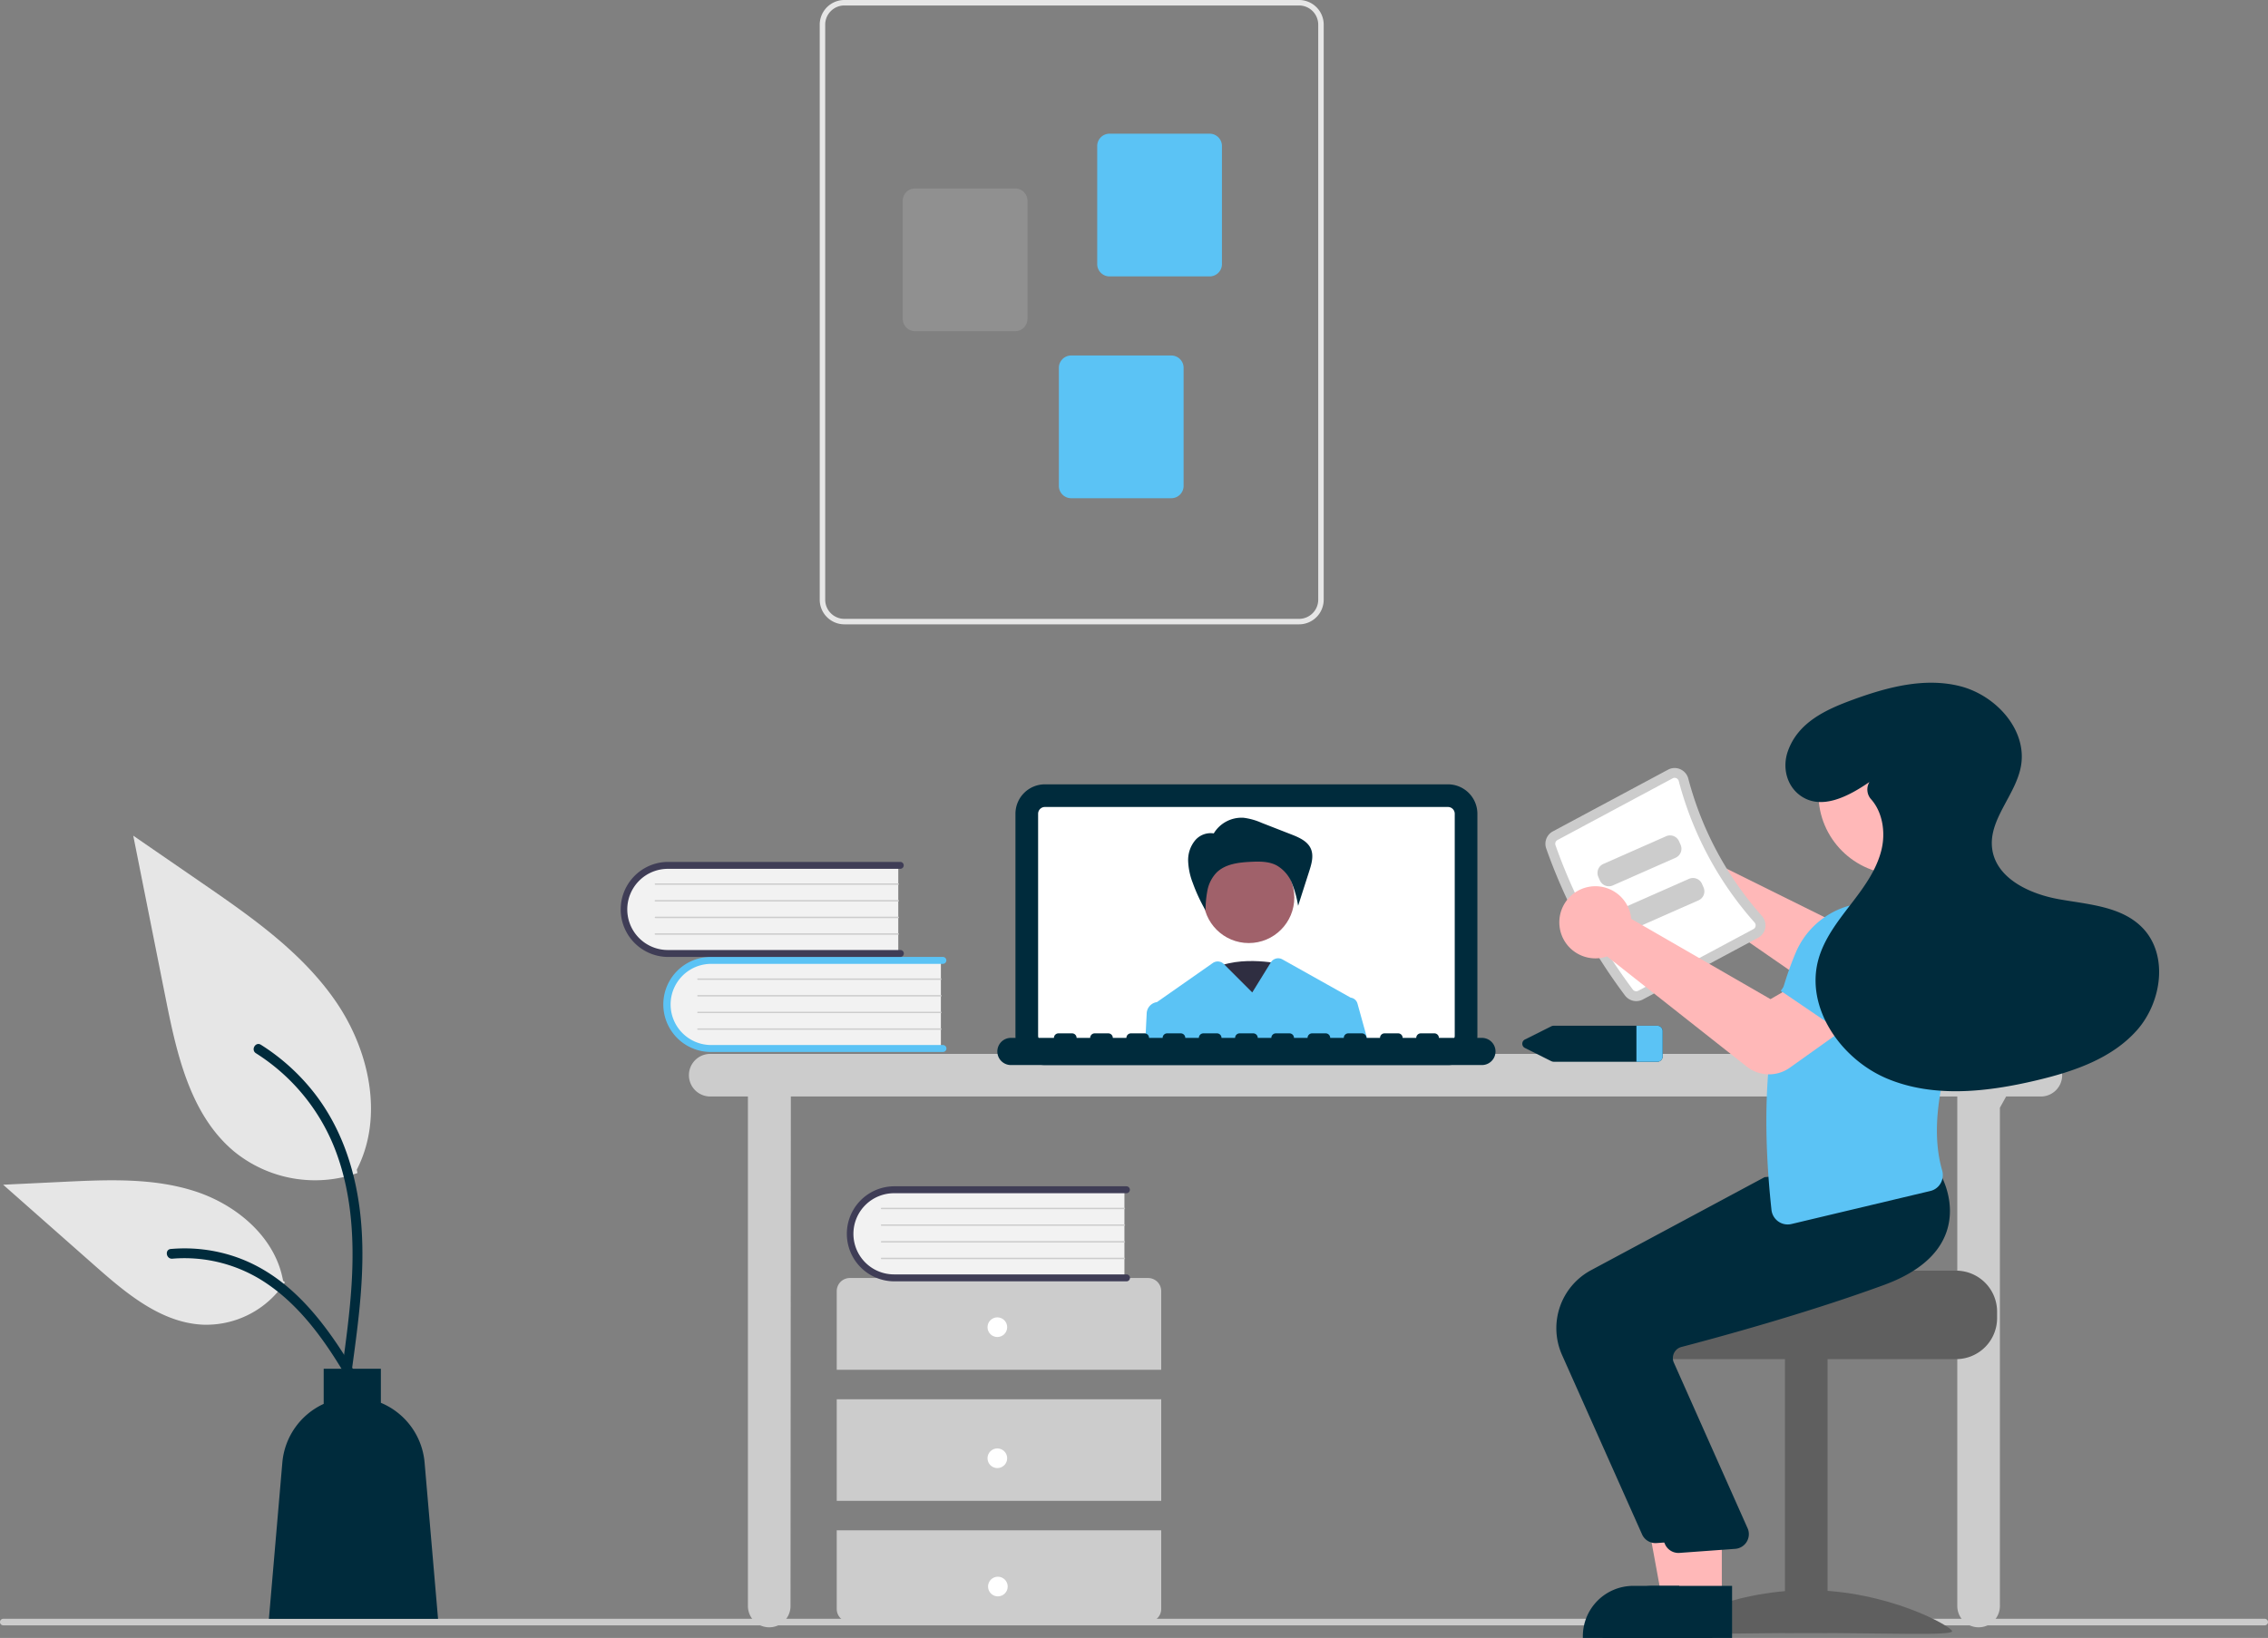
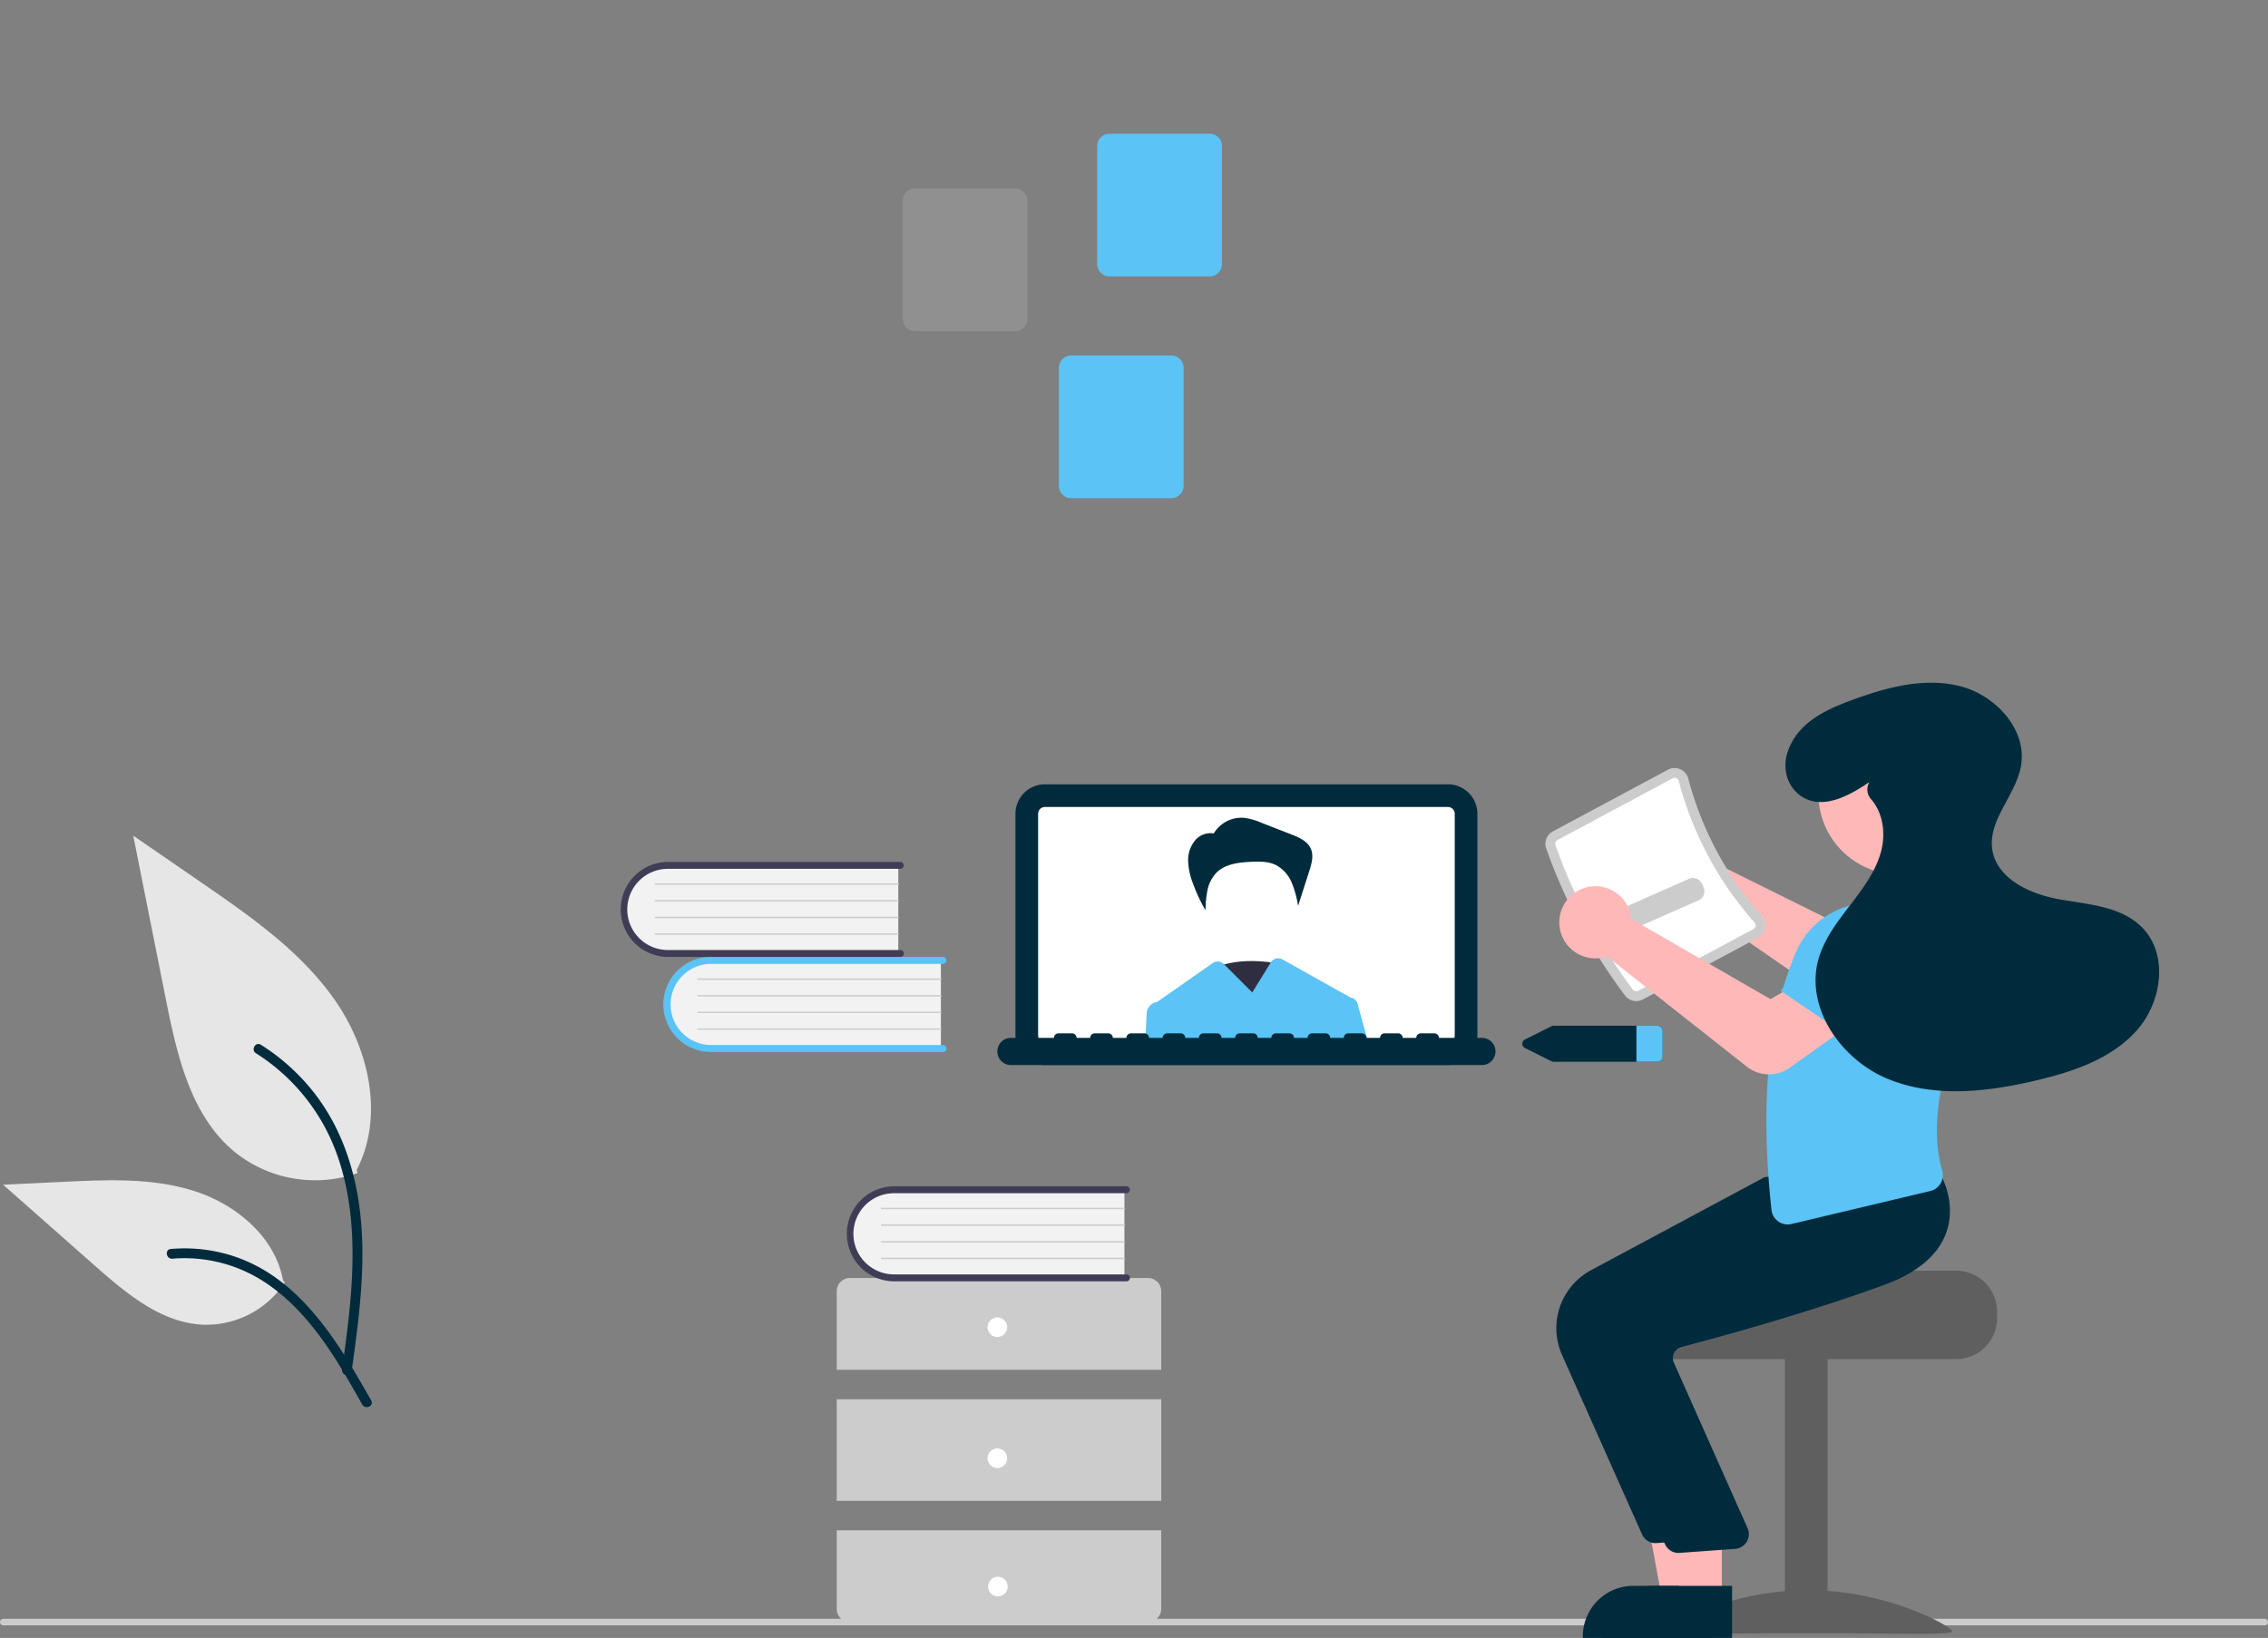
<svg xmlns="http://www.w3.org/2000/svg" id="elearning" width="692" height="499.877" viewBox="0 0 692 499.877">
  <rect x="0" y="0" width="692" height="499.877" fill="#808080" stroke="none" />
  <path id="Pfad_314" data-name="Pfad 314" d="M945,696.1H255a1,1,0,0,1,0-2H945a1,1,0,0,1,0,2Z" transform="translate(-254 -200.062)" fill="#ccc" />
-   <path id="Pfad_315" data-name="Pfad 315" d="M876.7,521.7h-406a6.5,6.5,0,0,0,0,13h11.5V690.2a6.5,6.5,0,0,0,13,0l.1-155.5H851.2V690.2a6.5,6.5,0,0,0,13,0V538.13L866.1,534.7H876.7a6.5,6.5,0,0,0,0-13Z" transform="translate(-254 -200.062)" fill="#ccc" />
  <path id="Pfad_316" data-name="Pfad 316" d="M695.794,525.1H572.812a8.992,8.992,0,0,1-8.982-8.982V448.414a8.992,8.992,0,0,1,8.982-8.982H695.794a8.992,8.992,0,0,1,8.982,8.982v67.709a8.992,8.992,0,0,1-8.982,8.982Z" transform="translate(-254 -200.062)" fill="#002b3c" />
  <path id="Pfad_317" data-name="Pfad 317" d="M695.793,446.345H572.813a2.074,2.074,0,0,0-2.07,2.07v67.71a2.074,2.074,0,0,0,2.07,2.07h122.98a2.074,2.074,0,0,0,2.07-2.07v-67.71A2.074,2.074,0,0,0,695.793,446.345Z" transform="translate(-254 -200.062)" fill="#fff" />
  <path id="Pfad_318" data-name="Pfad 318" d="M644.792,494.283s-14.722-3.392-22.82,2.827,10.306,20.355,10.306,20.355Z" transform="translate(-254 -200.062)" fill="#2f2e41" />
-   <circle id="Ellipse_25" data-name="Ellipse 25" cx="13.887" cy="13.887" r="13.887" transform="translate(367.137 260.037)" fill="#a0616a" />
  <path id="Pfad_319" data-name="Pfad 319" d="M624.286,454.492a9.9,9.9,0,0,1,9.126-4.856,19.4,19.4,0,0,1,5.516,1.544l9.078,3.541c2.349.916,4.922,2.039,5.941,4.345.946,2.141.24,4.613-.474,6.841l-3.4,10.593a32.242,32.242,0,0,0-1.925-7,10.835,10.835,0,0,0-4.7-5.364c-2.358-1.21-5.137-1.185-7.785-1.057-3.749.18-7.826.657-10.489,3.3a10.9,10.9,0,0,0-2.765,5.4,32.495,32.495,0,0,0-.58,6.112,50.675,50.675,0,0,1-3.869-8.3,20.522,20.522,0,0,1-1.438-6.715,9.444,9.444,0,0,1,2.165-6.387,6.2,6.2,0,0,1,6.231-1.961Z" transform="translate(-254 -200.062)" fill="#002b3c" />
  <path id="Pfad_320" data-name="Pfad 320" d="M668.183,506.325a2.472,2.472,0,0,0-2.07-1.79.855.855,0,0,0-.1-.06l-20.731-11.618a2.637,2.637,0,0,0-3.528.908l-5.67,9.18-8.54-8.54-.136-.136a2.637,2.637,0,0,0-3.377-.3L606.993,505.9c-.03,0-.06.01-.09.01a3.633,3.633,0,0,0-3.03,3.39l-.44,8.89h68.04Z" transform="translate(-254 -200.062)" fill="#5bc3f5" />
  <path id="Pfad_321" data-name="Pfad 321" d="M706.158,516.814H693.03a1.382,1.382,0,0,0-1.382-1.382H687.5a1.382,1.382,0,0,0-1.382,1.382h-4.145a1.382,1.382,0,0,0-1.382-1.382h-4.145a1.382,1.382,0,0,0-1.382,1.382h-4.145a1.382,1.382,0,0,0-1.382-1.382h-4.145a1.382,1.382,0,0,0-1.382,1.382h-4.146a1.382,1.382,0,0,0-1.382-1.382H654.34a1.382,1.382,0,0,0-1.382,1.382h-4.145a1.382,1.382,0,0,0-1.382-1.382h-4.145a1.382,1.382,0,0,0-1.382,1.382h-4.145a1.382,1.382,0,0,0-1.382-1.382H632.23a1.382,1.382,0,0,0-1.382,1.382H626.7a1.382,1.382,0,0,0-1.382-1.382h-4.145a1.382,1.382,0,0,0-1.382,1.382h-4.145a1.382,1.382,0,0,0-1.382-1.382h-4.146a1.382,1.382,0,0,0-1.382,1.382h-4.145a1.382,1.382,0,0,0-1.382-1.382h-4.145a1.382,1.382,0,0,0-1.382,1.382h-4.145a1.382,1.382,0,0,0-1.382-1.382h-4.145a1.382,1.382,0,0,0-1.382,1.382h-4.145a1.382,1.382,0,0,0-1.382-1.382h-4.145a1.382,1.382,0,0,0-1.382,1.382H562.449a4.145,4.145,0,0,0,0,8.291H706.158a4.145,4.145,0,0,0,0-8.291Z" transform="translate(-254 -200.062)" fill="#002b3c" />
  <path id="Pfad_322" data-name="Pfad 322" d="M541.079,492.74v27.526H472.117a13.771,13.771,0,1,1,0-27.526Z" transform="translate(-254 -200.062)" fill="#f2f2f2" />
  <path id="Pfad_323" data-name="Pfad 323" d="M542.773,520.054a1.059,1.059,0,0,1-1.059,1.059H470.889a14.5,14.5,0,0,1,0-29.008h70.826a1.059,1.059,0,0,1,0,2.117H470.889a12.387,12.387,0,0,0,0,24.773h70.826A1.059,1.059,0,0,1,542.773,520.054Z" transform="translate(-254 -200.062)" fill="#5bc3f5" />
  <path id="Pfad_324" data-name="Pfad 324" d="M541.079,499.092H466.971a.212.212,0,1,1,0-.423h74.108a.212.212,0,0,1,0,.423Z" transform="translate(-254 -200.062)" fill="#ccc" />
  <path id="Pfad_325" data-name="Pfad 325" d="M541.079,504.174H466.971a.212.212,0,1,1,0-.423h74.108a.212.212,0,1,1,0,.423Z" transform="translate(-254 -200.062)" fill="#ccc" />
  <path id="Pfad_326" data-name="Pfad 326" d="M541.079,509.255H466.971a.212.212,0,1,1,0-.423h74.108a.212.212,0,0,1,0,.423Z" transform="translate(-254 -200.062)" fill="#ccc" />
  <path id="Pfad_327" data-name="Pfad 327" d="M541.079,514.337H466.971a.212.212,0,1,1,0-.423h74.108a.212.212,0,0,1,0,.423Z" transform="translate(-254 -200.062)" fill="#ccc" />
  <path id="Pfad_328" data-name="Pfad 328" d="M528.079,463.74v27.526H459.117a13.771,13.771,0,1,1,0-27.526Z" transform="translate(-254 -200.062)" fill="#f2f2f2" />
  <path id="Pfad_329" data-name="Pfad 329" d="M529.773,491.054a1.059,1.059,0,0,1-1.059,1.059H457.889a14.5,14.5,0,1,1,0-29.008h70.826a1.059,1.059,0,0,1,0,2.117H457.889a12.387,12.387,0,1,0,0,24.773h70.826A1.059,1.059,0,0,1,529.773,491.054Z" transform="translate(-254 -200.062)" fill="#3f3d56" />
  <path id="Pfad_330" data-name="Pfad 330" d="M528.079,470.092H453.971a.212.212,0,0,1,0-.423h74.108a.212.212,0,0,1,0,.423Z" transform="translate(-254 -200.062)" fill="#ccc" />
  <path id="Pfad_331" data-name="Pfad 331" d="M528.079,475.174H453.971a.212.212,0,1,1,0-.423h74.108a.212.212,0,1,1,0,.423Z" transform="translate(-254 -200.062)" fill="#ccc" />
  <path id="Pfad_332" data-name="Pfad 332" d="M528.079,480.255H453.971a.212.212,0,0,1,0-.423h74.108a.212.212,0,0,1,0,.423Z" transform="translate(-254 -200.062)" fill="#ccc" />
  <path id="Pfad_333" data-name="Pfad 333" d="M528.079,485.337H453.971a.212.212,0,1,1,0-.423h74.108a.212.212,0,0,1,0,.423Z" transform="translate(-254 -200.062)" fill="#ccc" />
  <path id="Pfad_334" data-name="Pfad 334" d="M608.3,618.1v-24a4,4,0,0,0-4-4h-91a4,4,0,0,0-4,4v24Z" transform="translate(-254 -200.062)" fill="#ccc" />
  <rect id="Rechteck_47" data-name="Rechteck 47" width="99" height="31" transform="translate(255.303 427.043)" fill="#ccc" />
  <path id="Pfad_335" data-name="Pfad 335" d="M509.3,667.1v24a4,4,0,0,0,4,4h91a4,4,0,0,0,4-4v-24Z" transform="translate(-254 -200.062)" fill="#ccc" />
  <circle id="Ellipse_26" data-name="Ellipse 26" cx="3" cy="3" r="3" transform="translate(301.303 402.043)" fill="#fff" />
  <circle id="Ellipse_27" data-name="Ellipse 27" cx="3" cy="3" r="3" transform="translate(301.303 442.043)" fill="#fff" />
  <circle id="Ellipse_28" data-name="Ellipse 28" cx="3" cy="3" r="3" transform="translate(301.464 481.196)" fill="#fff" />
  <path id="Pfad_336" data-name="Pfad 336" d="M597.079,562.74v27.526H528.117a13.771,13.771,0,1,1,0-27.526Z" transform="translate(-254 -200.062)" fill="#f2f2f2" />
  <path id="Pfad_337" data-name="Pfad 337" d="M598.773,590.054a1.059,1.059,0,0,1-1.059,1.059H526.889a14.5,14.5,0,1,1,0-29.008h70.826a1.059,1.059,0,0,1,0,2.117H526.889a12.387,12.387,0,1,0,0,24.773h70.826A1.059,1.059,0,0,1,598.773,590.054Z" transform="translate(-254 -200.062)" fill="#3f3d56" />
  <path id="Pfad_338" data-name="Pfad 338" d="M597.079,569.092H522.971a.212.212,0,0,1,0-.423h74.108a.212.212,0,0,1,0,.423Z" transform="translate(-254 -200.062)" fill="#ccc" />
  <path id="Pfad_339" data-name="Pfad 339" d="M597.079,574.174H522.971a.212.212,0,0,1,0-.423h74.108a.212.212,0,0,1,0,.423Z" transform="translate(-254 -200.062)" fill="#ccc" />
  <path id="Pfad_340" data-name="Pfad 340" d="M597.079,579.255H522.971a.212.212,0,0,1,0-.423h74.108a.212.212,0,0,1,0,.423Z" transform="translate(-254 -200.062)" fill="#ccc" />
  <path id="Pfad_341" data-name="Pfad 341" d="M597.079,584.337H522.971a.212.212,0,0,1,0-.423h74.108a.212.212,0,0,1,0,.423Z" transform="translate(-254 -200.062)" fill="#ccc" />
-   <path id="Pfad_342" data-name="Pfad 342" d="M504.11,383.083v-175.5a7.53,7.53,0,0,1,7.521-7.521H650.36a7.53,7.53,0,0,1,7.521,7.521v175.5a7.53,7.53,0,0,1-7.521,7.521H511.632A7.53,7.53,0,0,1,504.11,383.083Zm7.521-181.35a5.857,5.857,0,0,0-5.85,5.85v175.5a5.857,5.857,0,0,0,5.85,5.85H650.36a5.857,5.857,0,0,0,5.85-5.85v-175.5a5.856,5.856,0,0,0-5.85-5.85Z" transform="translate(-254 -200.062)" fill="#e6e6e6" />
  <path id="Pfad_343" data-name="Pfad 343" d="M588.776,280.659V244.624a3.765,3.765,0,0,1,3.761-3.761h30.537a3.765,3.765,0,0,1,3.761,3.761v36.036a3.765,3.765,0,0,1-3.761,3.761H592.536A3.765,3.765,0,0,1,588.776,280.659Z" transform="translate(-254 -200.062)" fill="#5bc3f5" />
  <path id="Pfad_344" data-name="Pfad 344" d="M529.44,297.374V261.338a3.765,3.765,0,0,1,3.761-3.761h30.537a3.765,3.765,0,0,1,3.761,3.761v36.036a3.765,3.765,0,0,1-3.761,3.761H533.2a3.765,3.765,0,0,1-3.761-3.761Z" transform="translate(-254 -200.062)" fill="#909090" />
  <path id="Pfad_345" data-name="Pfad 345" d="M577.076,348.352V312.317a3.765,3.765,0,0,1,3.761-3.761h30.537a3.765,3.765,0,0,1,3.761,3.761v36.036a3.765,3.765,0,0,1-3.761,3.761H580.836a3.765,3.765,0,0,1-3.761-3.761Z" transform="translate(-254 -200.062)" fill="#5bc3f5" />
  <path id="Pfad_346" data-name="Pfad 346" d="M759.563,513.1h-31.42a1.942,1.942,0,0,0-.86.2l-7.93,3.97a1.445,1.445,0,0,0,0,2.66l7.93,3.97a1.941,1.941,0,0,0,.86.2h31.42a1.649,1.649,0,0,0,1.74-1.53v-7.94a1.649,1.649,0,0,0-1.74-1.53Z" transform="translate(-254 -200.062)" fill="#002b3c" />
  <path id="Pfad_347" data-name="Pfad 347" d="M761.3,514.635v7.94a1.649,1.649,0,0,1-1.74,1.53H753.3v-11h6.26a1.649,1.649,0,0,1,1.74,1.53Z" transform="translate(-254 -200.062)" fill="#5bc3f5" />
  <path id="Pfad_348" data-name="Pfad 348" d="M759.326,453.7a11,11,0,0,1,14.891,6.915,10.586,10.586,0,0,1,.32,1.435l43.938,21.788,10.168-6.739L841.3,491.669l-15.526,12.61a11.148,11.148,0,0,1-13.3.513l-44.579-30.828a10.51,10.51,0,0,1-1.015.37,11,11,0,0,1-14.01-8.561,10.706,10.706,0,0,1-.163-1.34A11.036,11.036,0,0,1,759.326,453.7Z" transform="translate(-254 -200.062)" fill="#ffb8b8" />
  <path id="Pfad_349" data-name="Pfad 349" d="M850.841,587.853h-48.01c0,1.38-49.48,2.5-49.48,2.5a12.854,12.854,0,0,0-2.11,2,12.41,12.41,0,0,0-2.9,8v2a12.5,12.5,0,0,0,12.5,12.5h90a12.511,12.511,0,0,0,12.5-12.5v-2a12.517,12.517,0,0,0-12.5-12.5Z" transform="translate(-254 -200.062)" fill="#5f5f5f" />
  <rect id="Rechteck_48" data-name="Rechteck 48" width="13" height="84" transform="translate(557.617 498.295) rotate(180)" fill="#5f5f5f" />
  <path id="Pfad_350" data-name="Pfad 350" d="M761.617,697.9c0,1.4,19.7.543,44,.543s44,.861,44-.543-19.7-12.543-44-12.543S761.617,696.5,761.617,697.9Z" transform="translate(-254 -200.062)" fill="#5f5f5f" />
  <path id="Pfad_351" data-name="Pfad 351" d="M519.353,487.993H507.094l-5.833-31.8h18.094Z" fill="#ffb8b8" />
  <path id="Pfad_352" data-name="Pfad 352" d="M776.48,699.938H736.949v-.5a15.386,15.386,0,0,1,15.387-15.386h24.144Z" transform="translate(-254 -200.062)" fill="#002b3c" />
  <path id="Pfad_353" data-name="Pfad 353" d="M755.017,668.337l-24.441-54.808a20.086,20.086,0,0,1,8.819-25.784l53.013-28.428,24.191-2.058,22.315-2.028.161.272c.206.348,5,8.635,1.76,17.722-2.46,6.893-8.859,12.276-19.019,16-23.714,8.7-51.109,16.127-61.786,18.918a3.451,3.451,0,0,0-2.211,1.76,3.5,3.5,0,0,0-.2,2.8l22.707,51.015a4.5,4.5,0,0,1-3.809,6.029l-16.966,1.235q-.216.021-.43.021a4.5,4.5,0,0,1-4.106-2.667Z" transform="translate(-254 -200.062)" fill="#002b3c" />
  <path id="Pfad_354" data-name="Pfad 354" d="M525.353,487.993H513.094l-5.833-31.8h18.094Z" fill="#ffb8b8" />
  <path id="Pfad_355" data-name="Pfad 355" d="M782.48,699.938H742.949v-.5a15.386,15.386,0,0,1,15.387-15.386h24.145Z" transform="translate(-254 -200.062)" fill="#002b3c" />
  <path id="Pfad_356" data-name="Pfad 356" d="M762.017,671.337l-24.441-54.808a20.086,20.086,0,0,1,8.819-25.784l53.013-28.428,24.191-2.058,22.315-2.028.161.272c.206.348,5,8.635,1.76,17.722-2.46,6.893-8.859,12.276-19.019,16-23.714,8.7-51.109,16.127-61.786,18.918a3.451,3.451,0,0,0-2.211,1.76,3.5,3.5,0,0,0-.2,2.8l22.707,51.015a4.5,4.5,0,0,1-3.809,6.029l-16.967,1.235q-.216.021-.43.021a4.5,4.5,0,0,1-4.106-2.667Z" transform="translate(-254 -200.062)" fill="#002b3c" />
  <path id="Pfad_357" data-name="Pfad 357" d="M749.835,503.906a167.5,167.5,0,0,1-24.075-44.932,4.3,4.3,0,0,1,2.032-5.179l35.145-18.832a4.247,4.247,0,0,1,3.726-.151,4.319,4.319,0,0,1,2.461,2.884,102.329,102.329,0,0,0,22.446,41.891,4.318,4.318,0,0,1,1.038,3.646,4.247,4.247,0,0,1-2.19,3.018l-35.145,18.832a4.3,4.3,0,0,1-5.438-1.177Z" transform="translate(-254 -200.062)" fill="#ccc" />
  <path id="Pfad_358" data-name="Pfad 358" d="M752.233,502.1a1.3,1.3,0,0,0,1.622.335L789,483.607a1.246,1.246,0,0,0,.653-.9,1.318,1.318,0,0,0-.325-1.128,105.341,105.341,0,0,1-23.107-43.125,1.319,1.319,0,0,0-.758-.9,1.247,1.247,0,0,0-1.11.046l-35.145,18.831a1.3,1.3,0,0,0-.62,1.537A164.505,164.505,0,0,0,752.233,502.1Z" transform="translate(-254 -200.062)" fill="#fff" />
  <path id="Pfad_359" data-name="Pfad 359" d="M866.593,498.883l-27.525,10.459-6.72-18.667a11.168,11.168,0,0,1,5-13.5h0a11.168,11.168,0,0,1,14.263,2.784Z" transform="translate(-254 -200.062)" fill="#5bc3f5" />
  <path id="Pfad_360" data-name="Pfad 360" d="M796.583,572.843a5,5,0,0,1-2.083-3.549c-3.525-32.91-1.07-58.664,7.506-78.735a24.991,24.991,0,0,1,16.567-14.18l22.25-1.123.115.056A26.005,26.005,0,0,1,855.156,502.9c-7.156,18.863-13.148,38.5-8.579,54.346a5.122,5.122,0,0,1-.484,3.983,4.884,4.884,0,0,1-3.116,2.309L800.6,573.62a4.964,4.964,0,0,1-4.017-.777Z" transform="translate(-254 -200.062)" fill="#5bc3f5" />
  <circle id="Ellipse_29" data-name="Ellipse 29" cx="24.561" cy="24.561" r="24.561" transform="translate(554.835 217.762)" fill="#ffb8b8" />
-   <path id="Pfad_361" data-name="Pfad 361" d="M765.243,461.838l-19.142,8.45a3,3,0,0,1-3.956-1.533l-.473-1.073a3,3,0,0,1,1.533-3.956l19.142-8.45a3,3,0,0,1,3.956,1.533l.473,1.072A3,3,0,0,1,765.243,461.838Z" transform="translate(-254 -200.062)" fill="#ccc" />
  <path id="Pfad_362" data-name="Pfad 362" d="M772.243,474.838l-19.142,8.45a3,3,0,0,1-3.956-1.533l-.474-1.073a3,3,0,0,1,1.533-3.956l19.142-8.45a3,3,0,0,1,3.956,1.533l.474,1.072a3,3,0,0,1-1.533,3.956Z" transform="translate(-254 -200.062)" fill="#ccc" />
  <path id="Pfad_363" data-name="Pfad 363" d="M787.005,525.615l-42.674-33.666a10.531,10.531,0,0,1-1.036.306,11.027,11.027,0,0,1-8.818-1.691,10.913,10.913,0,0,1-4.627-7.733,11,11,0,0,1,21.635-3.8,10.582,10.582,0,0,1,.229,1.452L794.2,504.989l10.572-6.086,11.711,15.332-16.414,11.7a10.942,10.942,0,0,1-13.06-.318Z" transform="translate(-254 -200.062)" fill="#ffb8b8" />
  <path id="Pfad_364" data-name="Pfad 364" d="M821.686,519.009l-24.349-16.557,11.443-16.207a11.168,11.168,0,0,1,13.929-3.64h0a11.168,11.168,0,0,1,5.894,13.283Z" transform="translate(-254 -200.062)" fill="#5bc3f5" />
  <path id="Pfad_365" data-name="Pfad 365" d="M824.391,438.727c-6.313,4.32-14.6,8.762-21.049,4.161-4.234-3.021-5.567-8.615-3.851-13.525,3.087-8.829,11.569-12.715,19.681-15.695,10.544-3.873,22.026-6.954,32.911-4.181s20.506,13.313,18.541,24.373c-1.58,8.894-9.97,16.295-8.779,25.25,1.2,9.012,11.334,13.756,20.281,15.367s18.96,2.128,25.391,8.555c8.2,8.2,6.155,22.853-1.564,31.51s-19.367,12.58-30.654,15.248c-14.955,3.534-31.129,5.392-45.332-.474s-25.256-21.654-21.141-36.46c1.738-6.254,5.832-11.539,9.789-16.685s7.963-10.526,9.472-16.839c1.258-5.261.327-11.369-3.162-15.315a4.437,4.437,0,0,1-.594-5.186Z" transform="translate(-254 -200.062)" fill="#002b3c" />
  <path id="Pfad_366" data-name="Pfad 366" d="M363.072,558.06a39.063,39.063,0,0,1-37.721-6.645C312.139,540.326,308,522.057,304.626,505.14L294.657,455.1l20.872,14.371c15.01,10.335,30.357,21,40.75,35.971s14.929,35.405,6.579,51.6" transform="translate(-254 -200.062)" fill="#e6e6e6" />
  <path id="Pfad_367" data-name="Pfad 367" d="M361.288,618.639c2.112-15.387,4.285-30.973,2.8-46.525-1.316-13.812-5.53-27.3-14.109-38.364a63.821,63.821,0,0,0-16.374-14.837c-1.637-1.034-3.144,1.561-1.514,2.59a60.672,60.672,0,0,1,24,28.956c5.225,13.29,6.064,27.776,5.164,41.893-.544,8.537-1.7,17.018-2.861,25.489a1.554,1.554,0,0,0,1.048,1.845,1.509,1.509,0,0,0,1.845-1.048Z" transform="translate(-254 -200.062)" fill="#002b3c" />
  <path id="Pfad_368" data-name="Pfad 368" d="M340.941,591.41a28.755,28.755,0,0,1-25.055,12.931c-12.683-.6-23.257-9.454-32.775-17.858l-28.153-24.857,18.633-.892c13.4-.641,27.145-1.239,39.908,2.893s24.533,14.077,26.867,27.287" transform="translate(-254 -200.062)" fill="#e6e6e6" />
  <path id="Pfad_369" data-name="Pfad 369" d="M367.258,627.484C357.09,609.493,345.3,589.5,324.223,583.107a48.02,48.02,0,0,0-18.1-1.869c-1.922.166-1.442,3.128.476,2.963a44.614,44.614,0,0,1,28.887,7.642c8.145,5.544,14.487,13.252,19.854,21.425,3.288,5.007,6.233,10.226,9.178,15.438.941,1.666,3.693.463,2.74-1.222Z" transform="translate(-254 -200.062)" fill="#002b3c" />
-   <path id="Pfad_370" data-name="Pfad 370" d="M383.55,646.421a21.774,21.774,0,0,0-13.343-18.237v-10.4H352.762v10.729a21.763,21.763,0,0,0-12.616,17.909l-4.1,47.684h51.608Z" transform="translate(-254 -200.062)" fill="#002b3c" />
</svg>